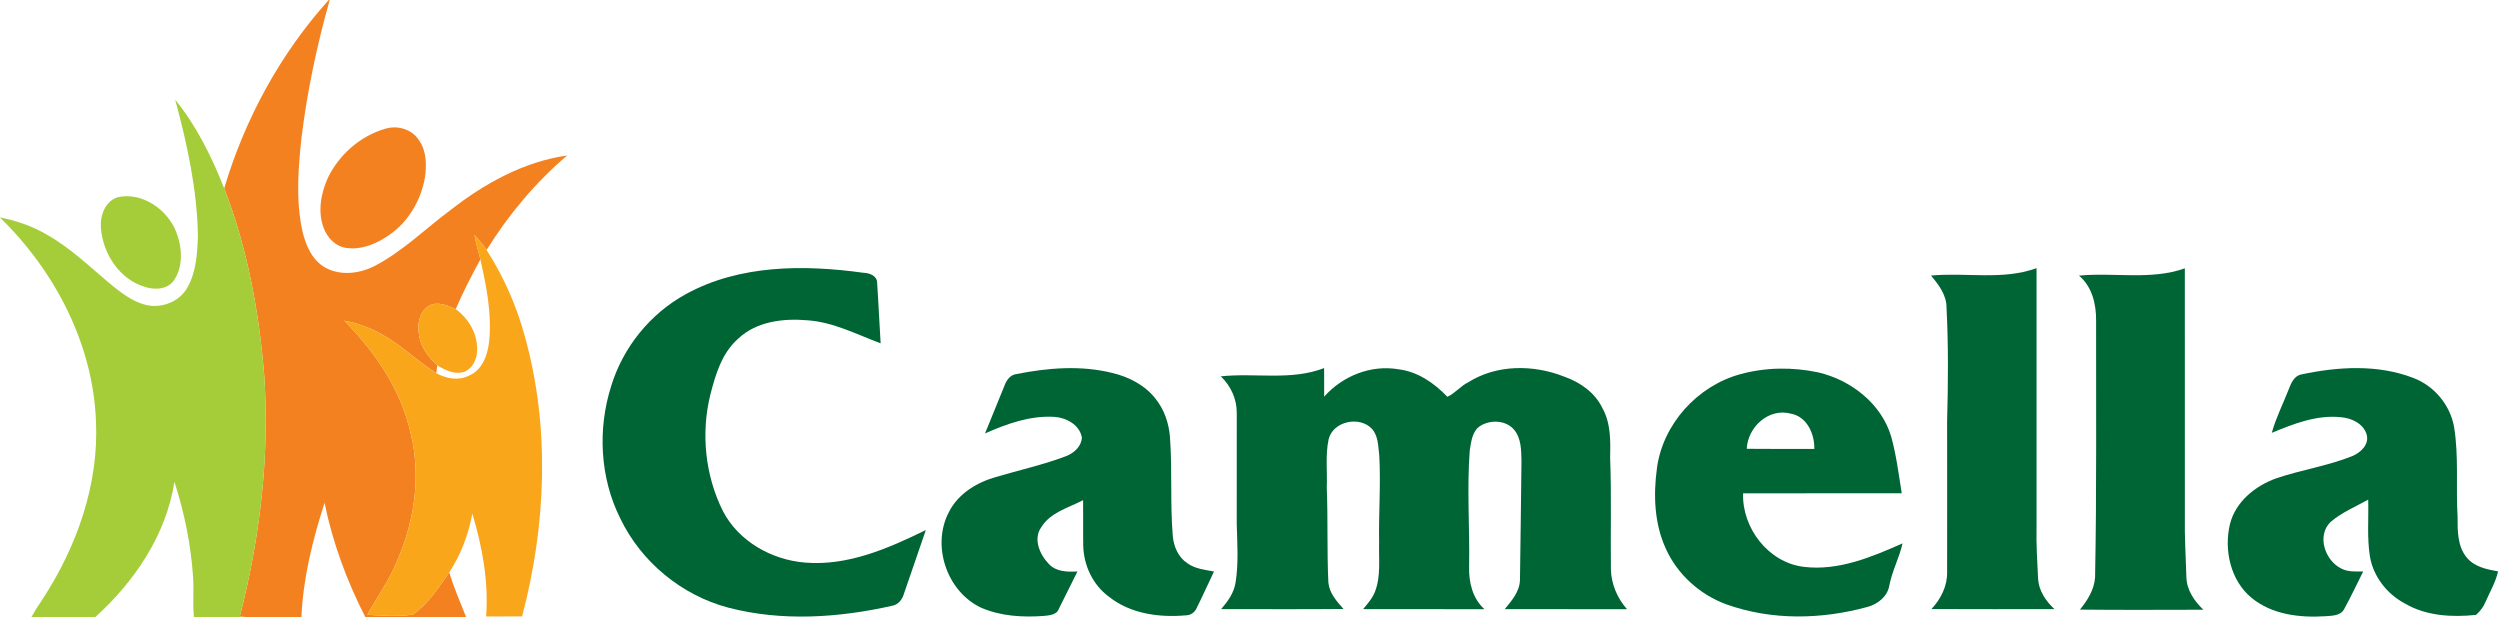
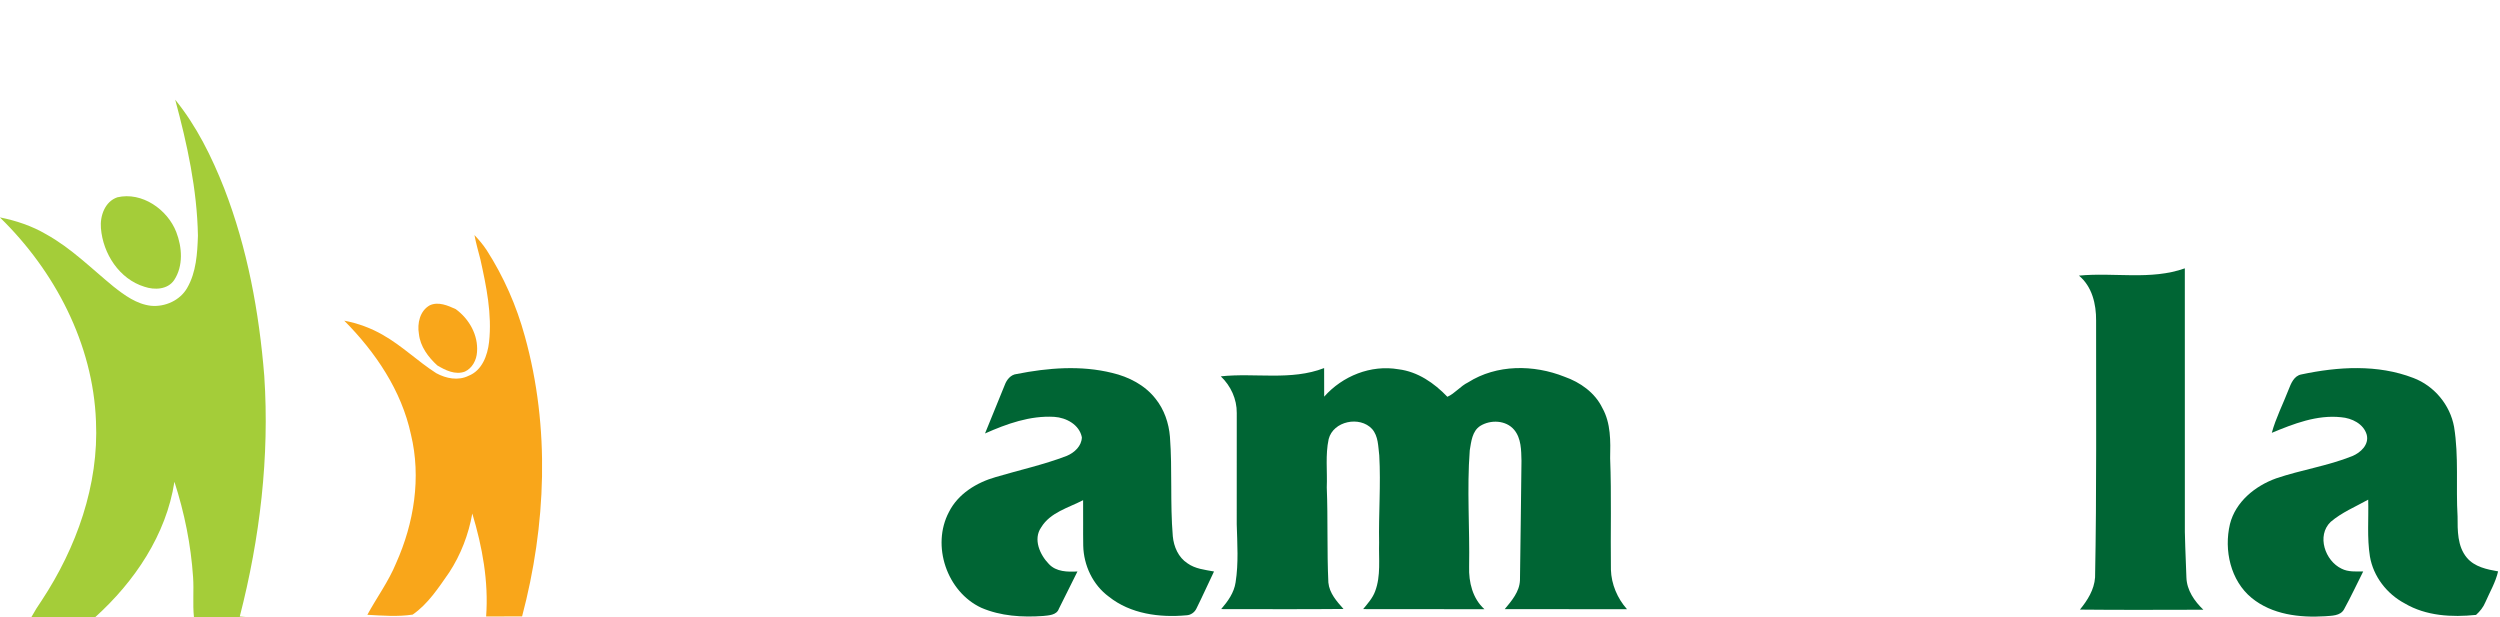
<svg xmlns="http://www.w3.org/2000/svg" width="477pt" height="117.75pt" viewBox="0 0 944 233" version="1.1">
  <g id="#f48120ff">
-     <path fill="#f48120" opacity="1.00" d=" M 124.12 0.00 L 124.49 0.00 C 119.71 16.98 116.02 34.30 113.87 51.81 C 112.60 63.47 111.67 75.43 114.14 87.01 C 115.38 92.45 117.80 98.28 122.94 101.10 C 128.92 104.32 136.28 103.24 142.06 100.10 C 152.41 94.56 160.82 86.19 170.19 79.24 C 183.03 69.20 197.86 61.02 214.18 58.68 C 202.22 68.85 192.01 81.06 183.73 94.38 C 182.39 92.35 180.81 90.50 179.15 88.74 C 179.75 91.84 180.60 94.88 181.40 97.94 C 178.05 104.07 174.83 110.28 172.08 116.71 C 169.09 115.35 165.53 113.78 162.30 115.26 C 158.55 117.33 157.49 122.10 158.18 126.05 C 158.68 130.82 161.68 134.81 165.11 137.96 C 165.02 138.70 164.83 140.16 164.73 140.90 C 157.77 136.45 151.82 130.56 144.61 126.48 C 140.09 123.85 135.12 122.05 129.99 121.07 C 141.79 132.97 151.61 147.44 155.17 164.04 C 159.10 180.27 156.34 197.51 149.58 212.60 C 146.74 219.54 142.27 225.58 138.71 232.13 C 144.39 232.45 150.17 232.91 155.82 232.06 C 161.65 228.04 165.63 221.85 169.64 216.11 C 171.36 221.88 173.82 227.40 176.01 233.00 L 137.95 233.00 C 130.97 219.37 125.60 204.85 122.55 189.83 C 118.08 203.83 114.44 218.26 113.82 233.00 L 93.23 233.00 L 90.54 232.77 C 98.15 203.20 101.82 172.47 99.79 141.95 C 97.85 117.83 93.42 93.72 84.65 71.10 C 92.45 44.94 105.81 20.30 124.12 0.00 Z" />
-     <path fill="#f48120" opacity="1.00" d=" M 145.42 48.62 C 150.02 47.17 155.50 48.73 158.17 52.87 C 161.10 56.97 161.13 62.30 160.45 67.10 C 158.95 75.47 154.41 83.42 147.41 88.38 C 142.69 91.84 136.84 94.42 130.87 93.62 C 126.73 93.09 123.53 89.74 122.17 85.94 C 119.89 79.74 121.21 72.81 123.89 66.95 C 128.16 58.29 136.10 51.31 145.42 48.62 Z" />
-   </g>
+     </g>
  <g id="#a4cd39ff">
    <path fill="#a4cd39" opacity="1.00" d=" M 66.16 37.64 C 74.24 47.59 79.97 59.23 84.65 71.10 C 93.42 93.72 97.85 117.83 99.79 141.95 C 101.82 172.47 98.15 203.20 90.54 232.77 L 93.23 233.00 L 73.23 233.00 C 72.72 228.00 73.25 222.96 72.91 217.95 C 72.10 205.70 69.64 193.57 65.86 181.90 C 62.78 201.92 50.78 219.65 35.97 233.00 L 11.85 233.00 C 13.04 230.84 14.34 228.74 15.75 226.72 C 28.88 206.79 37.36 183.12 36.24 159.03 C 35.15 129.85 20.68 102.27 0.00 82.12 L 0.00 82.08 C 6.09 83.30 12.06 85.29 17.44 88.45 C 26.88 93.68 34.55 101.39 42.84 108.18 C 47.02 111.48 51.59 114.83 57.04 115.45 C 62.34 115.94 68.00 113.41 70.68 108.70 C 74.11 102.76 74.52 95.68 74.74 88.99 C 74.43 71.56 70.69 54.40 66.16 37.64 Z" />
    <path fill="#a4cd39" opacity="1.00" d=" M 44.33 74.48 C 53.61 72.33 63.25 79.06 66.56 87.61 C 68.78 93.34 69.27 100.39 65.78 105.71 C 63.36 109.36 58.31 109.56 54.54 108.26 C 45.04 105.36 38.88 95.75 38.11 86.16 C 37.71 81.56 39.59 76.08 44.33 74.48 Z" />
  </g>
  <g id="#f9a61aff">
    <path fill="#f9a61a" opacity="1.00" d=" M 179.15 88.74 C 180.81 90.50 182.39 92.35 183.73 94.38 C 190.19 104.43 195.05 115.48 198.19 127.00 C 207.77 161.47 206.24 198.34 197.14 232.74 C 192.62 232.76 188.09 232.74 183.56 232.76 C 184.54 219.60 182.13 206.45 178.34 193.89 C 176.94 201.78 174.02 209.39 169.64 216.11 C 165.63 221.85 161.65 228.04 155.82 232.06 C 150.17 232.91 144.39 232.45 138.71 232.13 C 142.27 225.58 146.74 219.54 149.58 212.60 C 156.34 197.51 159.10 180.27 155.17 164.04 C 151.61 147.44 141.79 132.97 129.99 121.07 C 135.12 122.05 140.09 123.85 144.61 126.48 C 151.82 130.56 157.77 136.45 164.73 140.90 C 168.43 142.91 172.99 143.83 176.92 141.89 C 182.04 139.89 184.10 134.18 184.67 129.14 C 185.83 118.64 183.66 108.14 181.40 97.94 C 180.60 94.88 179.75 91.84 179.15 88.74 Z" />
    <path fill="#f9a61a" opacity="1.00" d=" M 162.30 115.26 C 165.53 113.78 169.09 115.35 172.08 116.71 C 177.16 120.41 180.64 126.54 180.12 132.93 C 179.94 135.93 178.35 139.00 175.54 140.30 C 171.92 141.65 168.18 139.80 165.11 137.96 C 161.68 134.81 158.68 130.82 158.18 126.05 C 157.49 122.10 158.55 117.33 162.30 115.26 Z" />
  </g>
  <g id="#006534ff">
-     <path fill="#006534" opacity="1.00" d=" M 259.05 111.01 C 279.37 99.87 303.66 99.89 326.05 102.99 C 328.18 103.05 331.09 104.03 331.19 106.56 C 331.73 114.24 332.02 121.94 332.53 129.62 C 323.49 126.26 314.69 121.60 304.91 120.93 C 295.84 120.14 285.74 121.30 278.82 127.79 C 272.64 133.15 270.20 141.30 268.24 148.95 C 264.62 163.59 266.25 179.52 273.00 193.03 C 278.95 204.45 291.42 211.40 304.03 212.42 C 320.18 213.75 335.42 207.06 349.59 200.13 C 346.81 208.17 344.10 216.23 341.30 224.26 C 340.73 226.35 339.16 228.31 336.94 228.71 C 316.67 233.27 295.24 234.72 274.96 229.42 C 257.39 224.77 242.11 212.17 234.24 195.79 C 226.54 180.43 225.60 162.10 230.77 145.81 C 235.24 131.12 245.56 118.36 259.05 111.01 Z" />
    <path fill="#006534" opacity="1.00" d=" M 785.01 104.06 C 798.31 102.75 812.10 105.89 824.99 101.31 C 825.01 132.57 824.99 163.82 825.00 195.08 C 824.86 202.74 825.37 210.40 825.59 218.06 C 825.75 222.87 828.62 227.00 831.99 230.22 C 816.45 230.24 800.91 230.34 785.38 230.17 C 788.25 226.66 790.78 222.65 791.10 218.00 C 791.73 185.69 791.44 153.35 791.49 121.02 C 791.54 114.81 789.99 108.19 785.01 104.06 Z" />
-     <path fill="#006534" opacity="1.00" d=" M 729.14 104.04 C 742.40 102.77 756.17 105.91 769.00 101.24 C 769.00 133.84 769.00 166.43 769.00 199.03 C 768.85 205.52 769.25 212.01 769.58 218.50 C 769.83 223.04 772.53 226.96 775.75 230.00 C 760.26 229.97 744.78 230.06 729.30 229.96 C 732.88 226.16 735.34 221.27 735.23 215.95 C 735.27 196.96 735.25 177.98 735.23 158.99 C 735.62 144.67 735.74 130.32 735.00 116.01 C 735.00 111.33 732.00 107.45 729.14 104.04 Z" />
    <path fill="#006534" opacity="1.00" d=" M 383.90 141.21 C 395.72 138.87 408.11 137.87 419.93 140.79 C 426.20 142.26 432.31 145.39 436.33 150.54 C 439.60 154.61 441.36 159.74 441.77 164.92 C 442.71 177.42 441.80 189.97 442.85 202.46 C 443.21 206.41 444.95 210.46 448.38 212.68 C 451.30 214.79 454.97 215.14 458.41 215.78 C 456.18 220.43 454.07 225.15 451.77 229.77 C 451.09 231.22 449.60 232.27 447.99 232.32 C 437.86 233.25 426.89 231.81 418.71 225.29 C 412.66 220.85 409.20 213.48 409.03 206.05 C 408.93 200.31 409.05 194.58 408.98 188.85 C 403.43 191.74 396.59 193.44 393.14 199.13 C 390.03 203.61 392.67 209.49 396.07 212.97 C 398.84 215.93 403.10 215.97 406.85 215.77 C 404.52 220.48 402.16 225.17 399.82 229.88 C 398.97 232.29 396.00 232.35 393.87 232.58 C 386.03 233.13 377.86 232.64 370.56 229.49 C 357.56 223.47 351.61 205.99 358.32 193.32 C 361.76 186.45 368.75 182.20 375.93 180.14 C 384.91 177.47 394.11 175.47 402.87 172.10 C 405.72 170.89 408.44 168.40 408.51 165.10 C 407.57 160.33 402.62 157.69 398.12 157.39 C 388.98 156.84 380.16 160.01 371.94 163.66 C 374.42 157.55 376.89 151.45 379.39 145.36 C 380.13 143.36 381.64 141.45 383.90 141.21 Z" />
    <path fill="#006534" opacity="1.00" d=" M 460.97 142.09 C 473.94 140.69 487.50 143.81 499.99 138.97 C 500.00 142.56 499.99 146.16 500.01 149.76 C 506.92 141.96 517.66 137.63 528.05 139.42 C 535.32 140.30 541.58 144.63 546.53 149.81 C 549.36 148.58 551.47 145.76 554.35 144.37 C 565.15 137.52 579.10 137.60 590.75 142.24 C 596.68 144.32 602.25 148.24 605.04 154.02 C 608.29 159.80 608.13 166.60 607.99 173.02 C 608.53 187.03 608.10 201.06 608.28 215.08 C 608.44 220.56 610.72 225.93 614.35 230.01 C 598.96 229.99 583.57 230.01 568.18 230.00 C 570.82 226.82 573.77 223.42 573.94 219.07 C 574.21 204.05 574.29 189.03 574.51 174.01 C 574.41 170.01 574.45 165.51 571.74 162.27 C 568.65 158.60 562.85 158.39 558.94 160.81 C 555.87 162.79 555.54 166.75 554.98 170.02 C 553.87 184.65 555.00 199.32 554.74 213.98 C 554.56 219.80 556.05 226.00 560.53 230.02 C 545.26 229.96 529.99 230.04 514.72 229.98 C 516.44 227.88 518.32 225.82 519.26 223.23 C 521.46 217.39 520.57 211.06 520.75 204.97 C 520.54 193.96 521.43 182.96 520.81 171.96 C 520.38 168.55 520.49 164.69 518.09 161.96 C 513.44 156.94 503.44 158.97 501.70 165.79 C 500.41 171.78 501.24 177.95 500.99 184.02 C 501.47 195.99 501.03 207.98 501.59 219.94 C 501.97 223.96 504.75 227.06 507.31 229.93 C 491.91 230.08 476.51 229.98 461.11 229.98 C 463.63 227.06 465.99 223.80 466.56 219.88 C 467.71 212.63 467.19 205.25 466.99 197.95 C 467.01 183.94 467.00 169.94 467.00 155.93 C 467.06 150.70 464.74 145.66 460.97 142.09 Z" />
-     <path fill="#006534" opacity="1.00" d=" M 657.06 141.30 C 666.62 138.66 676.85 138.54 686.53 140.59 C 698.94 143.46 710.50 152.45 714.15 164.97 C 716.07 171.93 716.95 179.12 718.10 186.24 C 698.13 186.28 678.16 186.22 658.19 186.27 C 657.76 199.38 667.74 212.37 681.00 214.01 C 694.13 215.65 706.68 210.35 718.41 205.16 C 717.17 210.60 714.45 215.59 713.41 221.09 C 712.70 225.24 709.07 228.10 705.19 229.15 C 687.86 233.92 668.99 234.31 651.94 228.21 C 641.88 224.55 633.32 216.85 628.96 207.04 C 624.67 197.62 624.28 186.91 625.66 176.80 C 627.85 160.13 640.94 145.72 657.06 141.30 M 659.57 169.45 C 668.08 169.55 676.59 169.49 685.09 169.49 C 685.20 163.78 682.30 157.24 676.14 156.16 C 667.81 153.96 659.93 161.28 659.57 169.45 Z" />
    <path fill="#006534" opacity="1.00" d=" M 868.99 141.37 C 882.87 138.42 897.81 137.50 911.28 142.70 C 919.16 145.68 925.16 152.87 926.66 161.17 C 928.48 172.37 927.31 183.76 927.98 195.03 C 927.98 200.33 927.88 206.26 931.48 210.57 C 934.39 214.05 939.04 214.99 943.28 215.74 C 942.34 219.86 940.15 223.53 938.48 227.37 C 937.70 229.24 936.45 230.84 934.95 232.17 C 925.82 233.11 916.09 232.60 908.01 227.82 C 901.28 224.25 896.17 217.67 894.88 210.10 C 893.75 203.01 894.44 195.80 894.23 188.65 C 889.44 191.33 884.24 193.46 880.04 197.06 C 874.67 202.26 877.95 211.78 884.18 214.72 C 886.70 216.02 889.59 215.75 892.34 215.78 C 889.94 220.55 887.68 225.39 885.11 230.06 C 883.72 232.61 880.41 232.46 877.92 232.68 C 868.35 233.29 857.93 232.05 850.26 225.79 C 842.23 219.23 839.70 207.68 842.03 197.88 C 844.15 189.44 851.54 183.47 859.45 180.62 C 868.90 177.40 878.90 175.94 888.19 172.22 C 891.34 170.93 894.63 167.91 893.68 164.15 C 892.50 159.99 888.01 157.85 883.99 157.53 C 874.86 156.55 866.09 160.00 857.83 163.42 C 859.37 157.78 862.07 152.55 864.17 147.11 C 865.07 144.79 866.22 141.88 868.99 141.37 Z" />
  </g>
</svg>